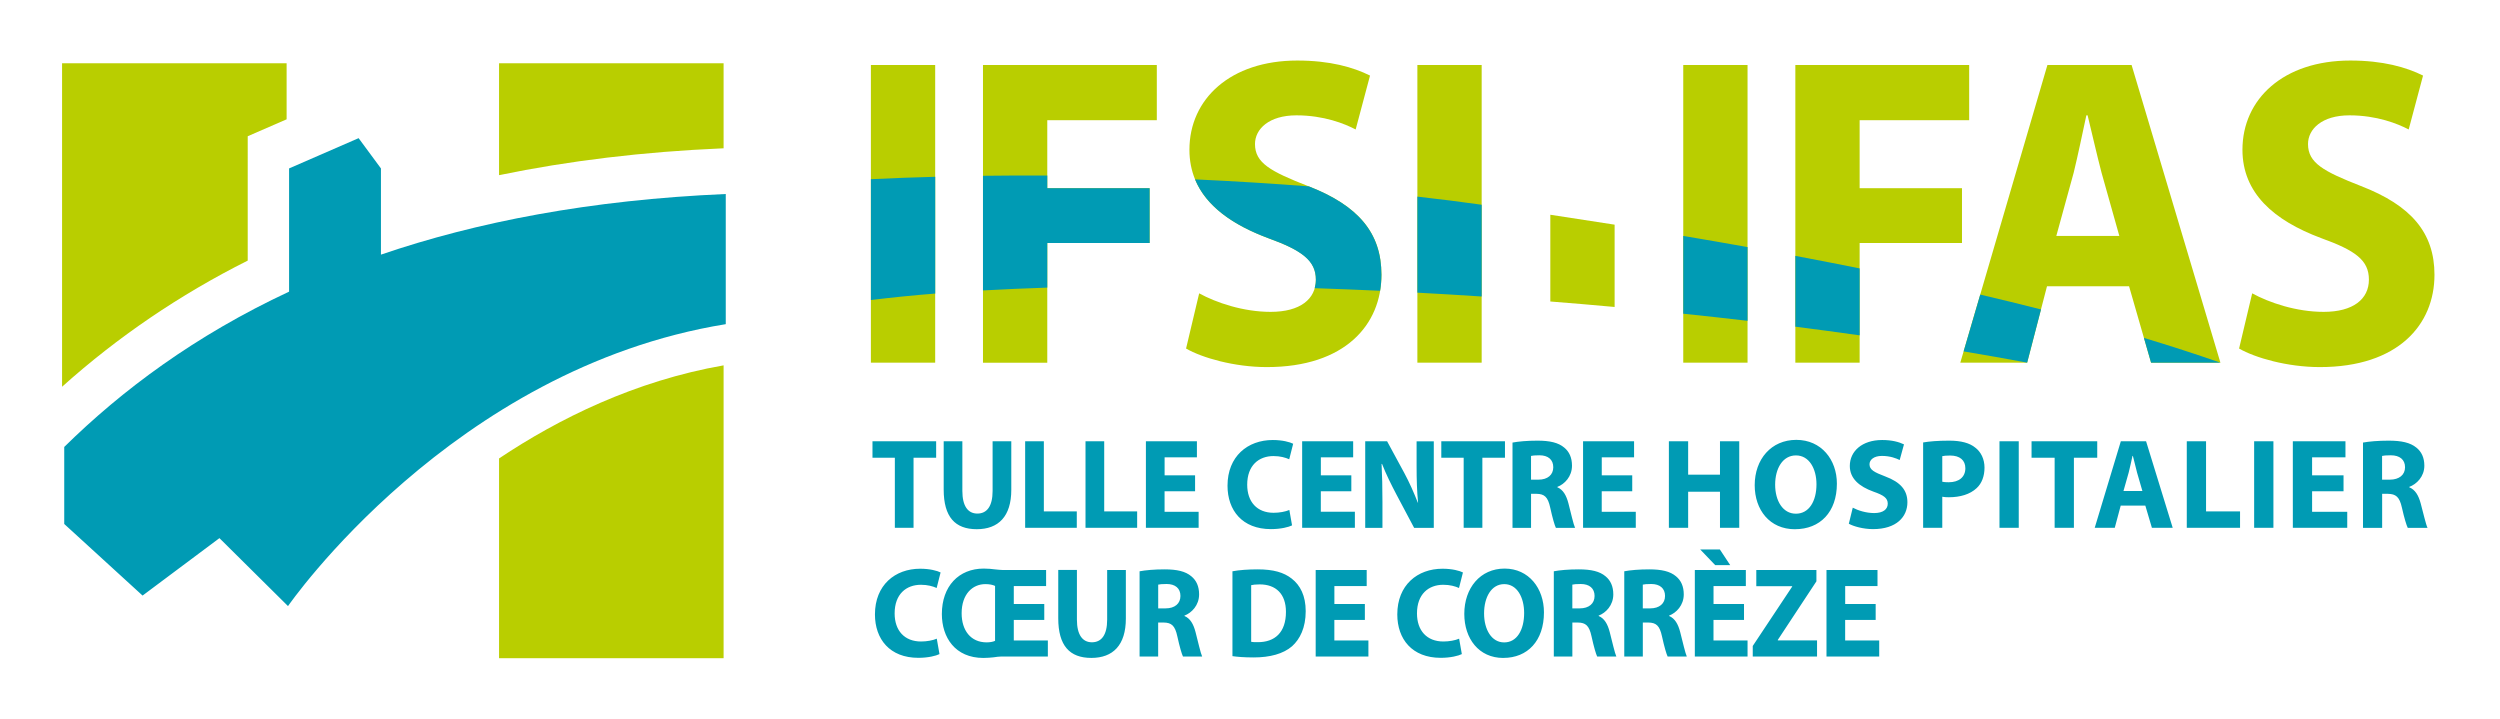
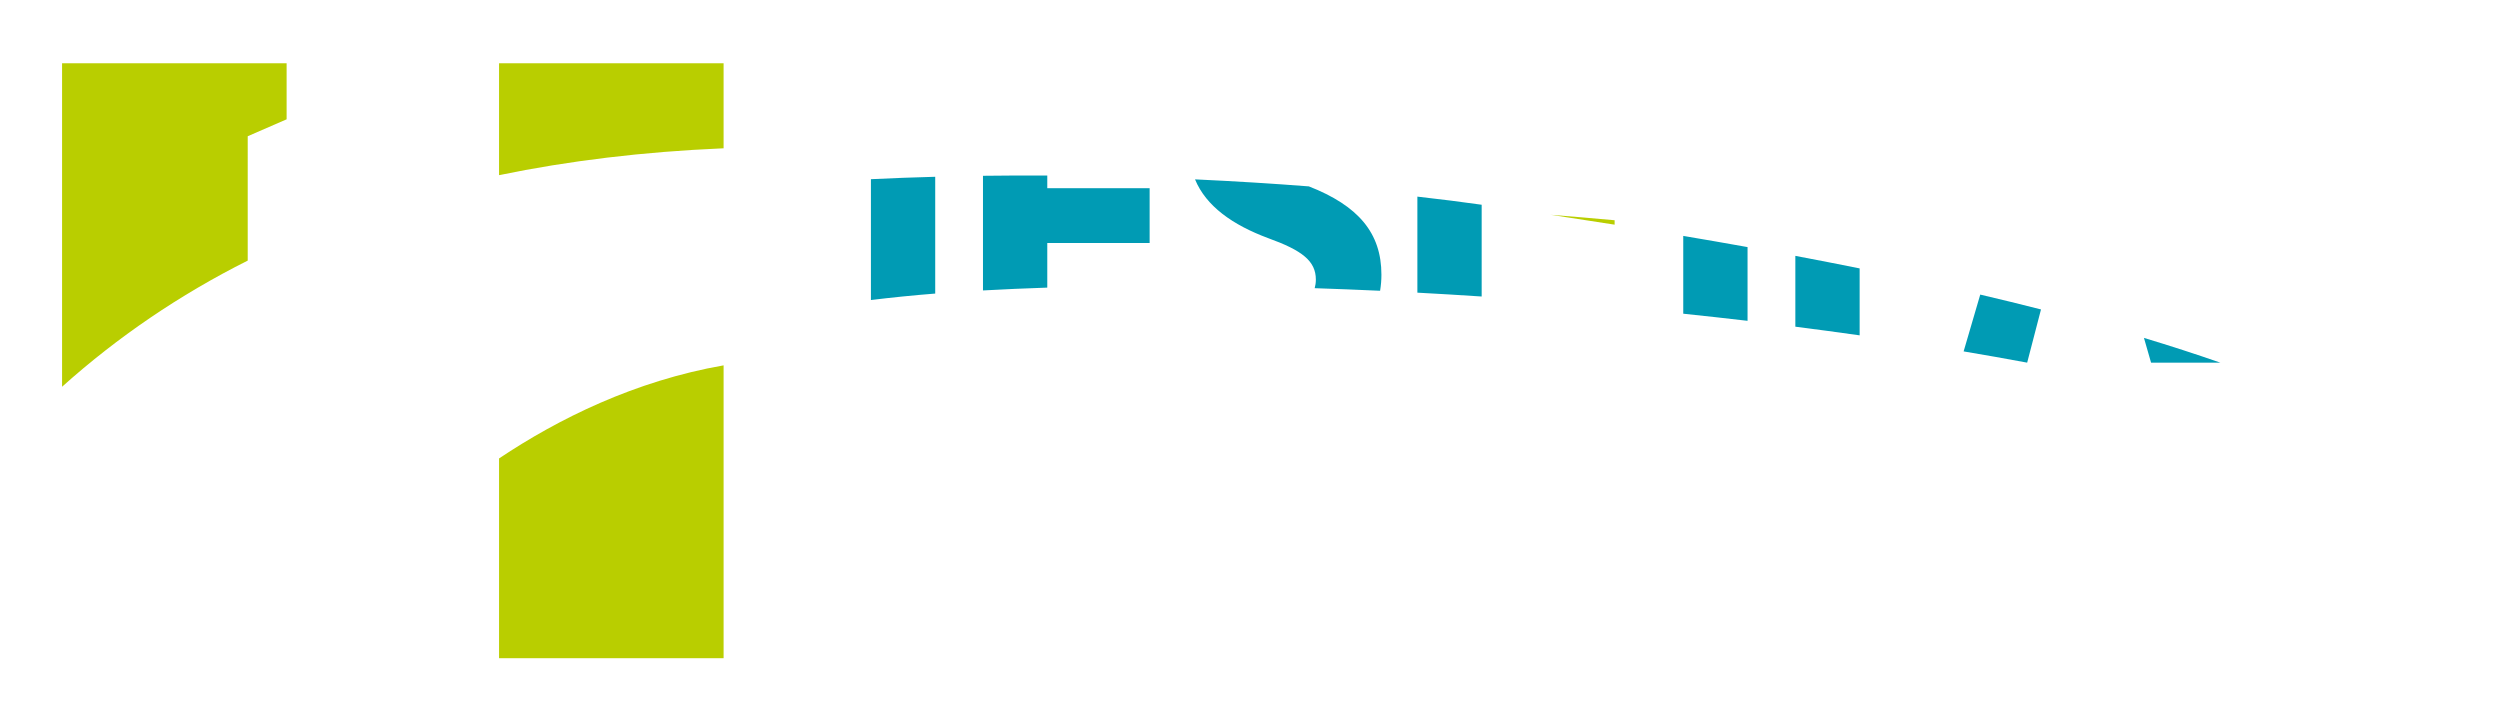
<svg xmlns="http://www.w3.org/2000/svg" viewBox="0 0 831.68 239.24">
  <path d="M82.41 45.32l12.94-5.63V21.05h-74.7v107.61c18.41-16.52 39.11-30.6 61.76-41.97V45.32zm158.31 4.01V21.05h-74.7v37.22c23.24-4.8 48.02-7.79 74.14-8.91l.56-.02zm-74.7 169.64h74.7v-97.43c-29.54 5.18-54.89 17.73-74.7 30.97v66.46z" fill="#b9ce00" />
-   <path d="M126.73 84.72V56.03l-7.43-10.07-23.13 10.07v40.99c-31.34 14.64-55.63 32.81-74.8 51.67v25.62l26.06 23.82L73 179.02l22.81 22.61s54.54-79.01 145.63-93.79v-43.3c-45.19 1.95-82.96 9.33-114.71 20.17zm170.96 67.55h-7.44v-5.47h21.18v5.47h-7.52v23.32h-6.22v-23.32zm22.46-5.47v16.53c0 5 1.84 7.52 4.99 7.52s5.07-2.39 5.07-7.52V146.8h6.22v16.14c0 8.88-4.29 13.11-11.49 13.11s-11-4.06-11-13.2v-16.06h6.22zm20.89 0h6.22v23.32h10.96v5.47h-17.18V146.8zm20.08 0h6.22v23.32h10.96v5.47h-17.18V146.8zm36.44 16.62h-10.14v6.83h11.33v5.34h-17.54V146.8h16.97v5.34h-10.75v5.98h10.14v5.3zm32.27 11.36c-1.1.56-3.72 1.24-7.03 1.24-9.53 0-14.44-6.24-14.44-14.44 0-9.78 6.71-15.2 15.05-15.2 3.23 0 5.68.68 6.79 1.24l-1.31 5.17c-1.23-.56-2.99-1.07-5.23-1.07-4.91 0-8.75 3.12-8.75 9.52 0 5.72 3.27 9.35 8.79 9.35 1.92 0 3.97-.38 5.23-.94l.9 5.12zm19.71-11.36H439.4v6.83h11.33v5.34h-17.54V146.8h16.97v5.34h-10.75v5.98h10.14v5.3zm4.63 12.17V146.8h7.28l5.72 10.55c1.64 3.03 3.23 6.62 4.5 9.87h.08c-.37-3.8-.49-7.69-.49-12.04v-8.37h5.72v28.79h-6.54l-5.89-11.1c-1.64-3.12-3.48-6.79-4.78-10.16h-.16c.2 3.84.29 7.9.29 12.6v8.67h-5.72zm32.75-23.32h-7.44v-5.47h21.18v5.47h-7.52v23.32h-6.22v-23.32zm16.24-5.04c2-.38 4.95-.64 8.3-.64 4.09 0 6.95.64 8.92 2.31 1.68 1.37 2.58 3.37 2.58 6.02 0 3.63-2.49 6.15-4.87 7.05v.13c1.92.81 2.99 2.69 3.68 5.34.86 3.29 1.68 7.05 2.21 8.16h-6.38c-.41-.85-1.1-3.16-1.88-6.71-.78-3.63-1.96-4.57-4.54-4.61h-1.84v11.32h-6.17v-28.36zm6.17 12.34h2.45c3.11 0 4.95-1.62 4.95-4.14s-1.72-3.97-4.58-3.97c-1.51 0-2.37.09-2.82.21v7.9zm33.66 3.85h-10.14v6.83h11.33v5.34h-17.54V146.8h16.97v5.34h-10.75v5.98H543v5.3zm18.61-16.62v11.1h10.59v-11.1h6.41v28.79h-6.41v-12H561.6v12h-6.41V146.8h6.41zm35.52 29.26c-8.4 0-13.38-6.45-13.38-14.65 0-8.63 5.49-15.08 13.84-15.08s13.5 6.62 13.5 14.56c0 9.48-5.61 15.16-13.92 15.16h-.04zm.34-5.17c4.35 0 6.83-4.14 6.83-9.78 0-5.17-2.41-9.61-6.83-9.61s-6.92 4.36-6.92 9.74 2.57 9.65 6.88 9.65h.04zm18.9-2c1.69.9 4.39 1.79 7.13 1.79 2.95 0 4.51-1.24 4.51-3.12s-1.35-2.82-4.77-4.01c-4.73-1.71-7.85-4.36-7.85-8.54 0-4.91 4.09-8.63 10.76-8.63 3.25 0 5.57.64 7.26 1.45l-1.43 5.21c-1.1-.56-3.17-1.37-5.91-1.37s-4.13 1.32-4.13 2.78c0 1.84 1.56 2.65 5.27 4.06 5.02 1.88 7.34 4.53 7.34 8.58 0 4.83-3.63 8.93-11.43 8.93-3.25 0-6.46-.9-8.06-1.79l1.31-5.34zm23.41-21.7c1.98-.34 4.77-.6 8.69-.6s6.79.77 8.69 2.35c1.86 1.41 3.04 3.8 3.04 6.62s-.89 5.25-2.62 6.83c-2.19 2.05-5.44 3.03-9.24 3.03-.84 0-1.6-.04-2.19-.17v10.34h-6.37v-28.4zm6.37 13.07c.55.13 1.18.17 2.15.17 3.42 0 5.53-1.75 5.53-4.66 0-2.65-1.81-4.23-5.06-4.23-1.27 0-2.15.09-2.62.21v8.5zm25.44-13.46v28.79h-6.41V146.8h6.41zm11.94 5.47h-7.68v-5.47h21.85v5.47h-7.76v23.32h-6.41v-23.32zm21.98 15.93l-1.98 7.39h-6.67l8.69-28.79h8.4l8.86 28.79h-6.92l-2.19-7.39h-8.18zm7.21-4.87l-1.77-6.11c-.46-1.71-.97-3.89-1.39-5.55h-.13c-.38 1.71-.84 3.89-1.27 5.55l-1.73 6.11h6.29zm14.77-16.53h6.41v23.32h11.31v5.47h-17.72V146.8zm28.82 0v28.79h-6.41V146.8h6.41zm23.33 16.62h-10.46v6.83h11.69v5.34h-18.1V146.8h17.51v5.34h-11.1v5.98h10.46v5.3zm6.45-16.19c2.07-.38 5.11-.64 8.57-.64 4.22 0 7.17.64 9.2 2.31 1.73 1.37 2.66 3.37 2.66 6.02 0 3.63-2.57 6.15-5.02 7.05v.13c1.98.81 3.08 2.69 3.8 5.34.89 3.29 1.73 7.05 2.28 8.16h-6.58c-.42-.85-1.14-3.16-1.94-6.71-.8-3.63-2.03-4.57-4.68-4.61h-1.9v11.32h-6.37v-28.36zm6.37 12.34h2.53c3.21 0 5.11-1.62 5.11-4.14s-1.77-3.97-4.73-3.97c-1.56 0-2.45.09-2.91.21v7.9zM312.54 217.6c-1.1.56-3.72 1.24-7.03 1.24-9.53 0-14.44-6.24-14.44-14.44 0-9.78 6.71-15.2 15.05-15.2 3.23 0 5.68.68 6.79 1.24l-1.31 5.17c-1.23-.56-2.99-1.07-5.23-1.07-4.91 0-8.75 3.12-8.75 9.52 0 5.72 3.27 9.35 8.79 9.35 1.92 0 3.97-.38 5.23-.94l.9 5.12zm36.03.81h-15.54c-.74 0-1.55.13-2.49.26-.94.09-2.04.21-3.39.21-9.41 0-13.82-6.83-13.82-14.61 0-9.23 5.6-15.12 13.94-15.12 1.47 0 2.7.13 3.68.26 1.02.09 1.88.21 2.58.21h14.48v5.34h-10.75v5.98h10.14v5.3h-10.14v6.83h11.33v5.34zm-17.54-23.49c-.78-.38-1.88-.6-3.23-.6-4.29 0-7.89 3.37-7.89 9.69 0 5.68 2.99 9.69 8.34 9.69.98 0 2.09-.17 2.78-.51v-18.28zm27.23-5.3v16.53c0 5 1.84 7.52 4.99 7.52s5.07-2.39 5.07-7.52v-16.53h6.22v16.14c0 8.88-4.29 13.11-11.49 13.11s-11-4.06-11-13.2v-16.06h6.22zm20.86.43c2-.38 4.95-.64 8.3-.64 4.09 0 6.95.64 8.91 2.31 1.68 1.37 2.58 3.37 2.58 6.02 0 3.63-2.49 6.15-4.87 7.05v.13c1.92.81 2.99 2.69 3.68 5.34.86 3.29 1.68 7.05 2.21 8.16h-6.38c-.41-.85-1.1-3.16-1.88-6.71-.78-3.63-1.96-4.57-4.54-4.61h-1.84v11.32h-6.18v-28.36zm6.18 12.34h2.45c3.11 0 4.95-1.62 4.95-4.14s-1.72-3.97-4.58-3.97c-1.51 0-2.37.09-2.82.21v7.9zm24.7-12.34c2.29-.43 5.27-.64 8.38-.64 5.28 0 8.71 1.02 11.33 3.07 2.86 2.22 4.66 5.72 4.66 10.85 0 5.51-1.92 9.31-4.54 11.66-2.9 2.52-7.36 3.72-12.76 3.72-3.23 0-5.56-.21-7.07-.43v-28.23zm6.22 23.45c.53.13 1.43.13 2.17.13 5.68.04 9.41-3.2 9.41-10.08 0-5.98-3.35-9.14-8.75-9.14-1.35 0-2.29.13-2.82.26v18.83zm37.82-7.26H443.9v6.83h11.33v5.34h-17.54v-28.79h16.97v5.34h-10.75v5.98h10.14v5.3zm32.27 11.36c-1.1.56-3.72 1.24-7.03 1.24-9.53 0-14.44-6.24-14.44-14.44 0-9.78 6.71-15.2 15.05-15.2 3.23 0 5.68.68 6.79 1.24l-1.31 5.17c-1.23-.56-2.99-1.07-5.23-1.07-4.91 0-8.75 3.12-8.75 9.52 0 5.72 3.27 9.35 8.79 9.35 1.92 0 3.97-.38 5.23-.94l.9 5.12zm13.78 1.28c-8.14 0-12.96-6.45-12.96-14.65 0-8.63 5.32-15.08 13.41-15.08s13.09 6.62 13.09 14.56c0 9.48-5.44 15.16-13.5 15.16h-.04zm.33-5.17c4.21 0 6.62-4.14 6.62-9.78 0-5.17-2.33-9.61-6.62-9.61s-6.71 4.36-6.71 9.74 2.49 9.65 6.67 9.65h.04zm16.48-23.66c2-.38 4.95-.64 8.3-.64 4.09 0 6.95.64 8.92 2.31 1.68 1.37 2.58 3.37 2.58 6.02 0 3.63-2.49 6.15-4.87 7.05v.13c1.92.81 2.99 2.69 3.68 5.34.86 3.29 1.68 7.05 2.21 8.16h-6.38c-.41-.85-1.1-3.16-1.88-6.71-.78-3.63-1.96-4.57-4.54-4.61h-1.84v11.32h-6.17v-28.36zm6.17 12.34h2.45c3.11 0 4.95-1.62 4.95-4.14s-1.72-3.97-4.58-3.97c-1.51 0-2.37.09-2.82.21v7.9zm17.27-12.34c2-.38 4.95-.64 8.3-.64 4.09 0 6.95.64 8.92 2.31 1.68 1.37 2.58 3.37 2.58 6.02 0 3.63-2.49 6.15-4.87 7.05v.13c1.92.81 2.99 2.69 3.68 5.34.86 3.29 1.68 7.05 2.21 8.16h-6.38c-.41-.85-1.1-3.16-1.88-6.71-.78-3.63-1.96-4.57-4.54-4.61h-1.84v11.32h-6.17v-28.36zm6.17 12.34h2.45c3.11 0 4.95-1.62 4.95-4.14s-1.72-3.97-4.58-3.97c-1.51 0-2.37.09-2.82.21v7.9zm33.66 3.85h-10.14v6.83h11.33v5.34h-17.54v-28.79h16.97v5.34h-10.75v5.98h10.14v5.3zm-8.02-23.45l3.44 5.21h-4.99l-4.99-5.21h6.54zm10.93 32.12l13.13-19.77v-.13h-11.94v-5.38h20v3.76l-12.84 19.48v.17h13.05v5.38h-21.39v-3.5zm40.89-8.67h-10.14v6.83h11.33v5.34h-17.54v-28.79h16.97v5.34h-10.75v5.98h10.14v5.3z" fill="#009bb4" />
-   <path d="M311.11 21.62v99.03h-21.39V21.62h21.39zm15.9 0h57.83v18.37H348.4v22.63h34.05v18.22H348.4v39.82h-21.39V21.62zm71.91 75.96c5.63 3.09 14.63 6.17 23.78 6.17 9.85 0 15.06-4.26 15.06-10.73s-4.5-9.7-15.9-13.81c-15.76-5.88-26.17-14.99-26.17-29.39 0-16.9 13.65-29.68 35.88-29.68 10.83 0 18.57 2.2 24.2 5l-4.78 17.93c-3.66-1.91-10.55-4.7-19.7-4.7s-13.79 4.56-13.79 9.55c0 6.32 5.21 9.11 17.59 13.96 16.74 6.46 24.48 15.57 24.48 29.53 0 16.6-12.1 30.71-38.13 30.71-10.83 0-21.53-3.09-26.87-6.17l4.36-18.37zm93.99-75.96v99.03h-21.39V21.62h21.39zm88.45 0v99.03h-21.39V21.62h21.39zm15.9 0h57.83v18.37h-36.44v22.63h34.05v18.22h-34.05v39.82h-21.39V21.62zm83.72 73.61l-6.61 25.42h-22.23l28.98-99.03h28l29.55 99.03H715.6l-7.32-25.42h-27.3zm24.06-16.75l-5.91-21.01c-1.55-5.88-3.23-13.37-4.64-19.1h-.42c-1.27 5.88-2.81 13.37-4.22 19.1l-5.77 21.01h20.96zm44.19 19.1c5.63 3.09 14.63 6.17 23.78 6.17 9.85 0 15.06-4.26 15.06-10.73s-4.5-9.7-15.9-13.81C756.41 73.33 746 64.22 746 49.82c0-16.9 13.65-29.68 35.88-29.68 10.83 0 18.57 2.2 24.2 5l-4.78 17.93c-3.66-1.91-10.55-4.7-19.7-4.7s-13.79 4.56-13.79 9.55c0 6.32 5.21 9.11 17.59 13.96 16.74 6.46 24.48 15.57 24.48 29.53 0 16.6-12.1 30.71-38.13 30.71-10.83 0-21.53-3.09-26.87-6.17l4.36-18.37z" fill="#b9ce00" />
  <path d="M289.73 59.6v40.21c6.88-.84 14.01-1.57 21.39-2.15V58.81c-7.09.19-14.22.45-21.39.8zm92.72 21.23V62.61H348.4V58.4c-7.04-.04-14.18-.01-21.39.08v38.14c6.95-.38 14.09-.7 21.39-.94V80.83h34.05zM435.37 62c-11.84-.92-24.51-1.71-37.82-2.33 3.67 8.91 12.48 15.14 24.3 19.54 11.4 4.11 15.9 7.64 15.9 13.81 0 1.01-.14 1.96-.39 2.85 7.2.24 14.45.53 21.76.86.29-1.74.44-3.52.44-5.34 0-13.87-7.65-22.95-24.19-29.41zm57.37 6.09c-6.33-.9-13.44-1.8-21.22-2.68v31.95c7.1.38 14.23.81 21.39 1.28V68.11c-.06 0-.11-.02-.17-.02zm67.23 10.39v25.88c7.16.75 14.29 1.54 21.39 2.37V82.2c-7.03-1.26-14.16-2.5-21.39-3.72z" fill="#009bb4" />
-   <path d="M515.75 71.45v28.85c7.13.56 14.26 1.17 21.39 1.82V74.74c-7.05-1.12-14.18-2.21-21.39-3.3z" fill="#b9ce00" />
+   <path d="M515.75 71.45c7.13.56 14.26 1.17 21.39 1.82V74.74c-7.05-1.12-14.18-2.21-21.39-3.3z" fill="#b9ce00" />
  <path d="M597.26 85.12v23.56c7.18.92 14.32 1.88 21.39 2.88V89.29c-7.01-1.41-14.14-2.8-21.39-4.17zm81.72 17.82c-6.58-1.68-13.32-3.32-20.21-4.94l-5.53 18.9c7.15 1.2 14.2 2.45 21.14 3.74l4.6-17.7zm36.62 17.71h23.05c-8.08-2.82-16.56-5.57-25.42-8.24l2.37 8.24z" fill="#009bb4" />
</svg>